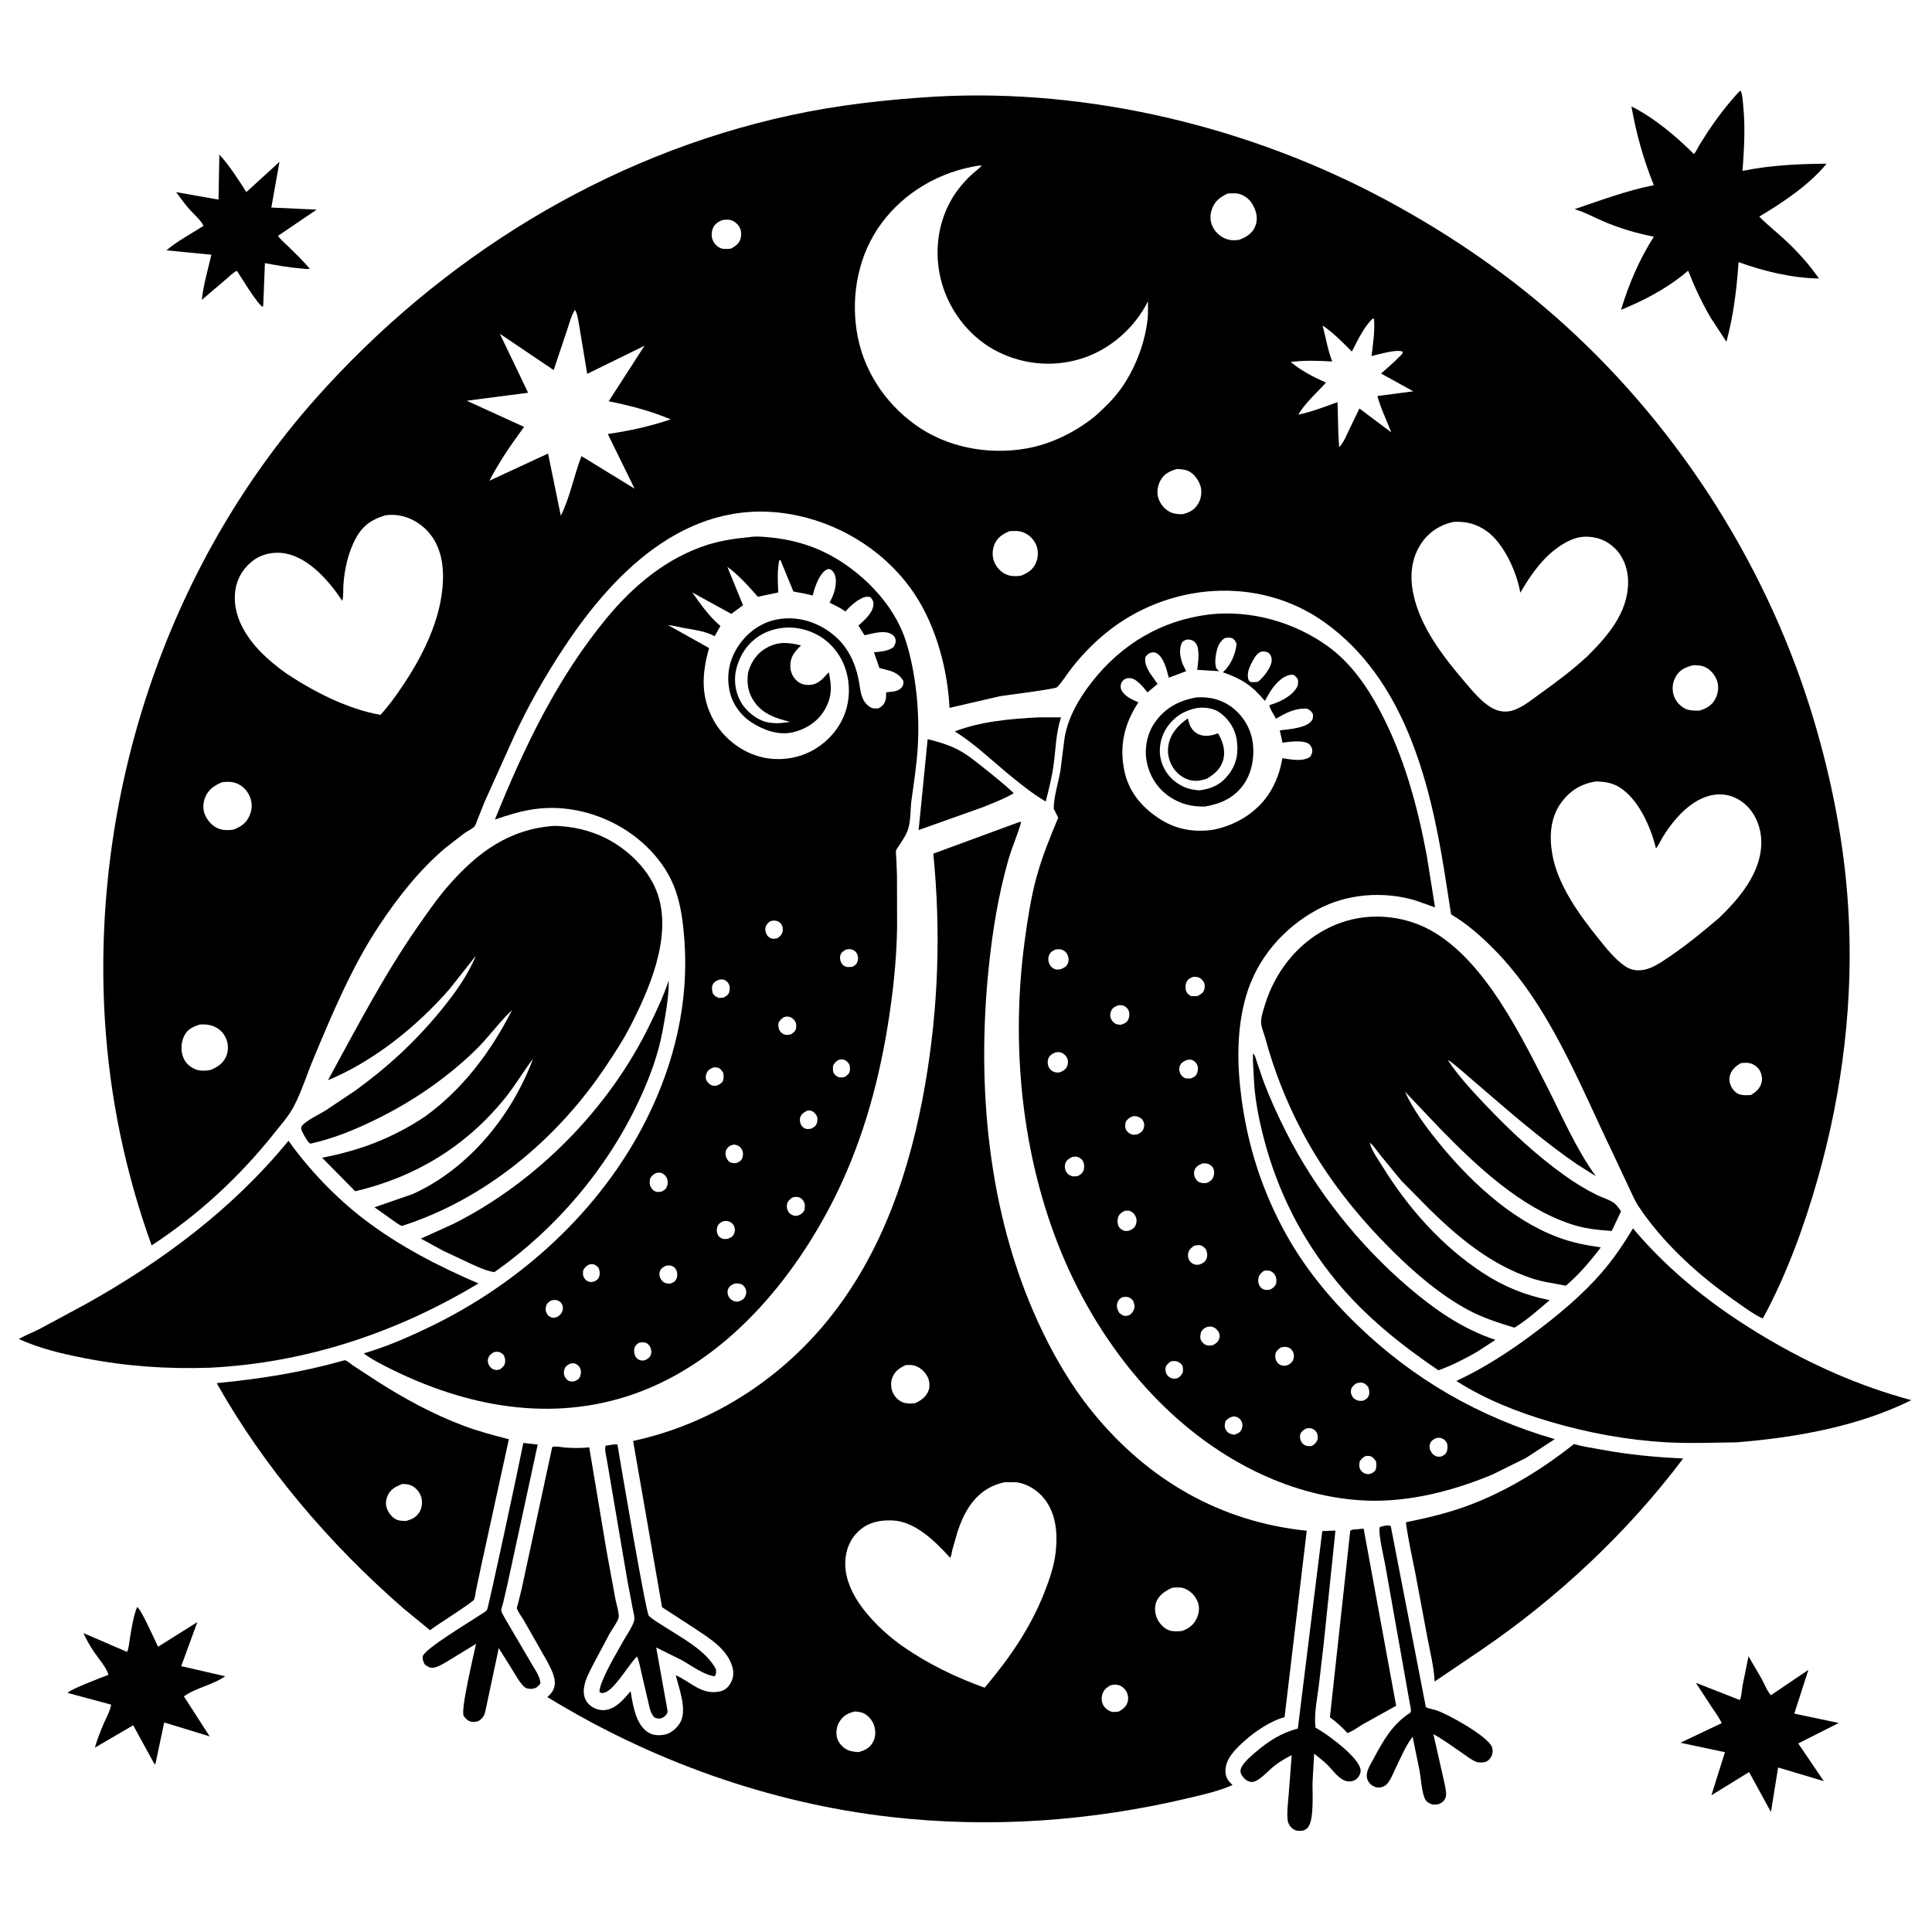
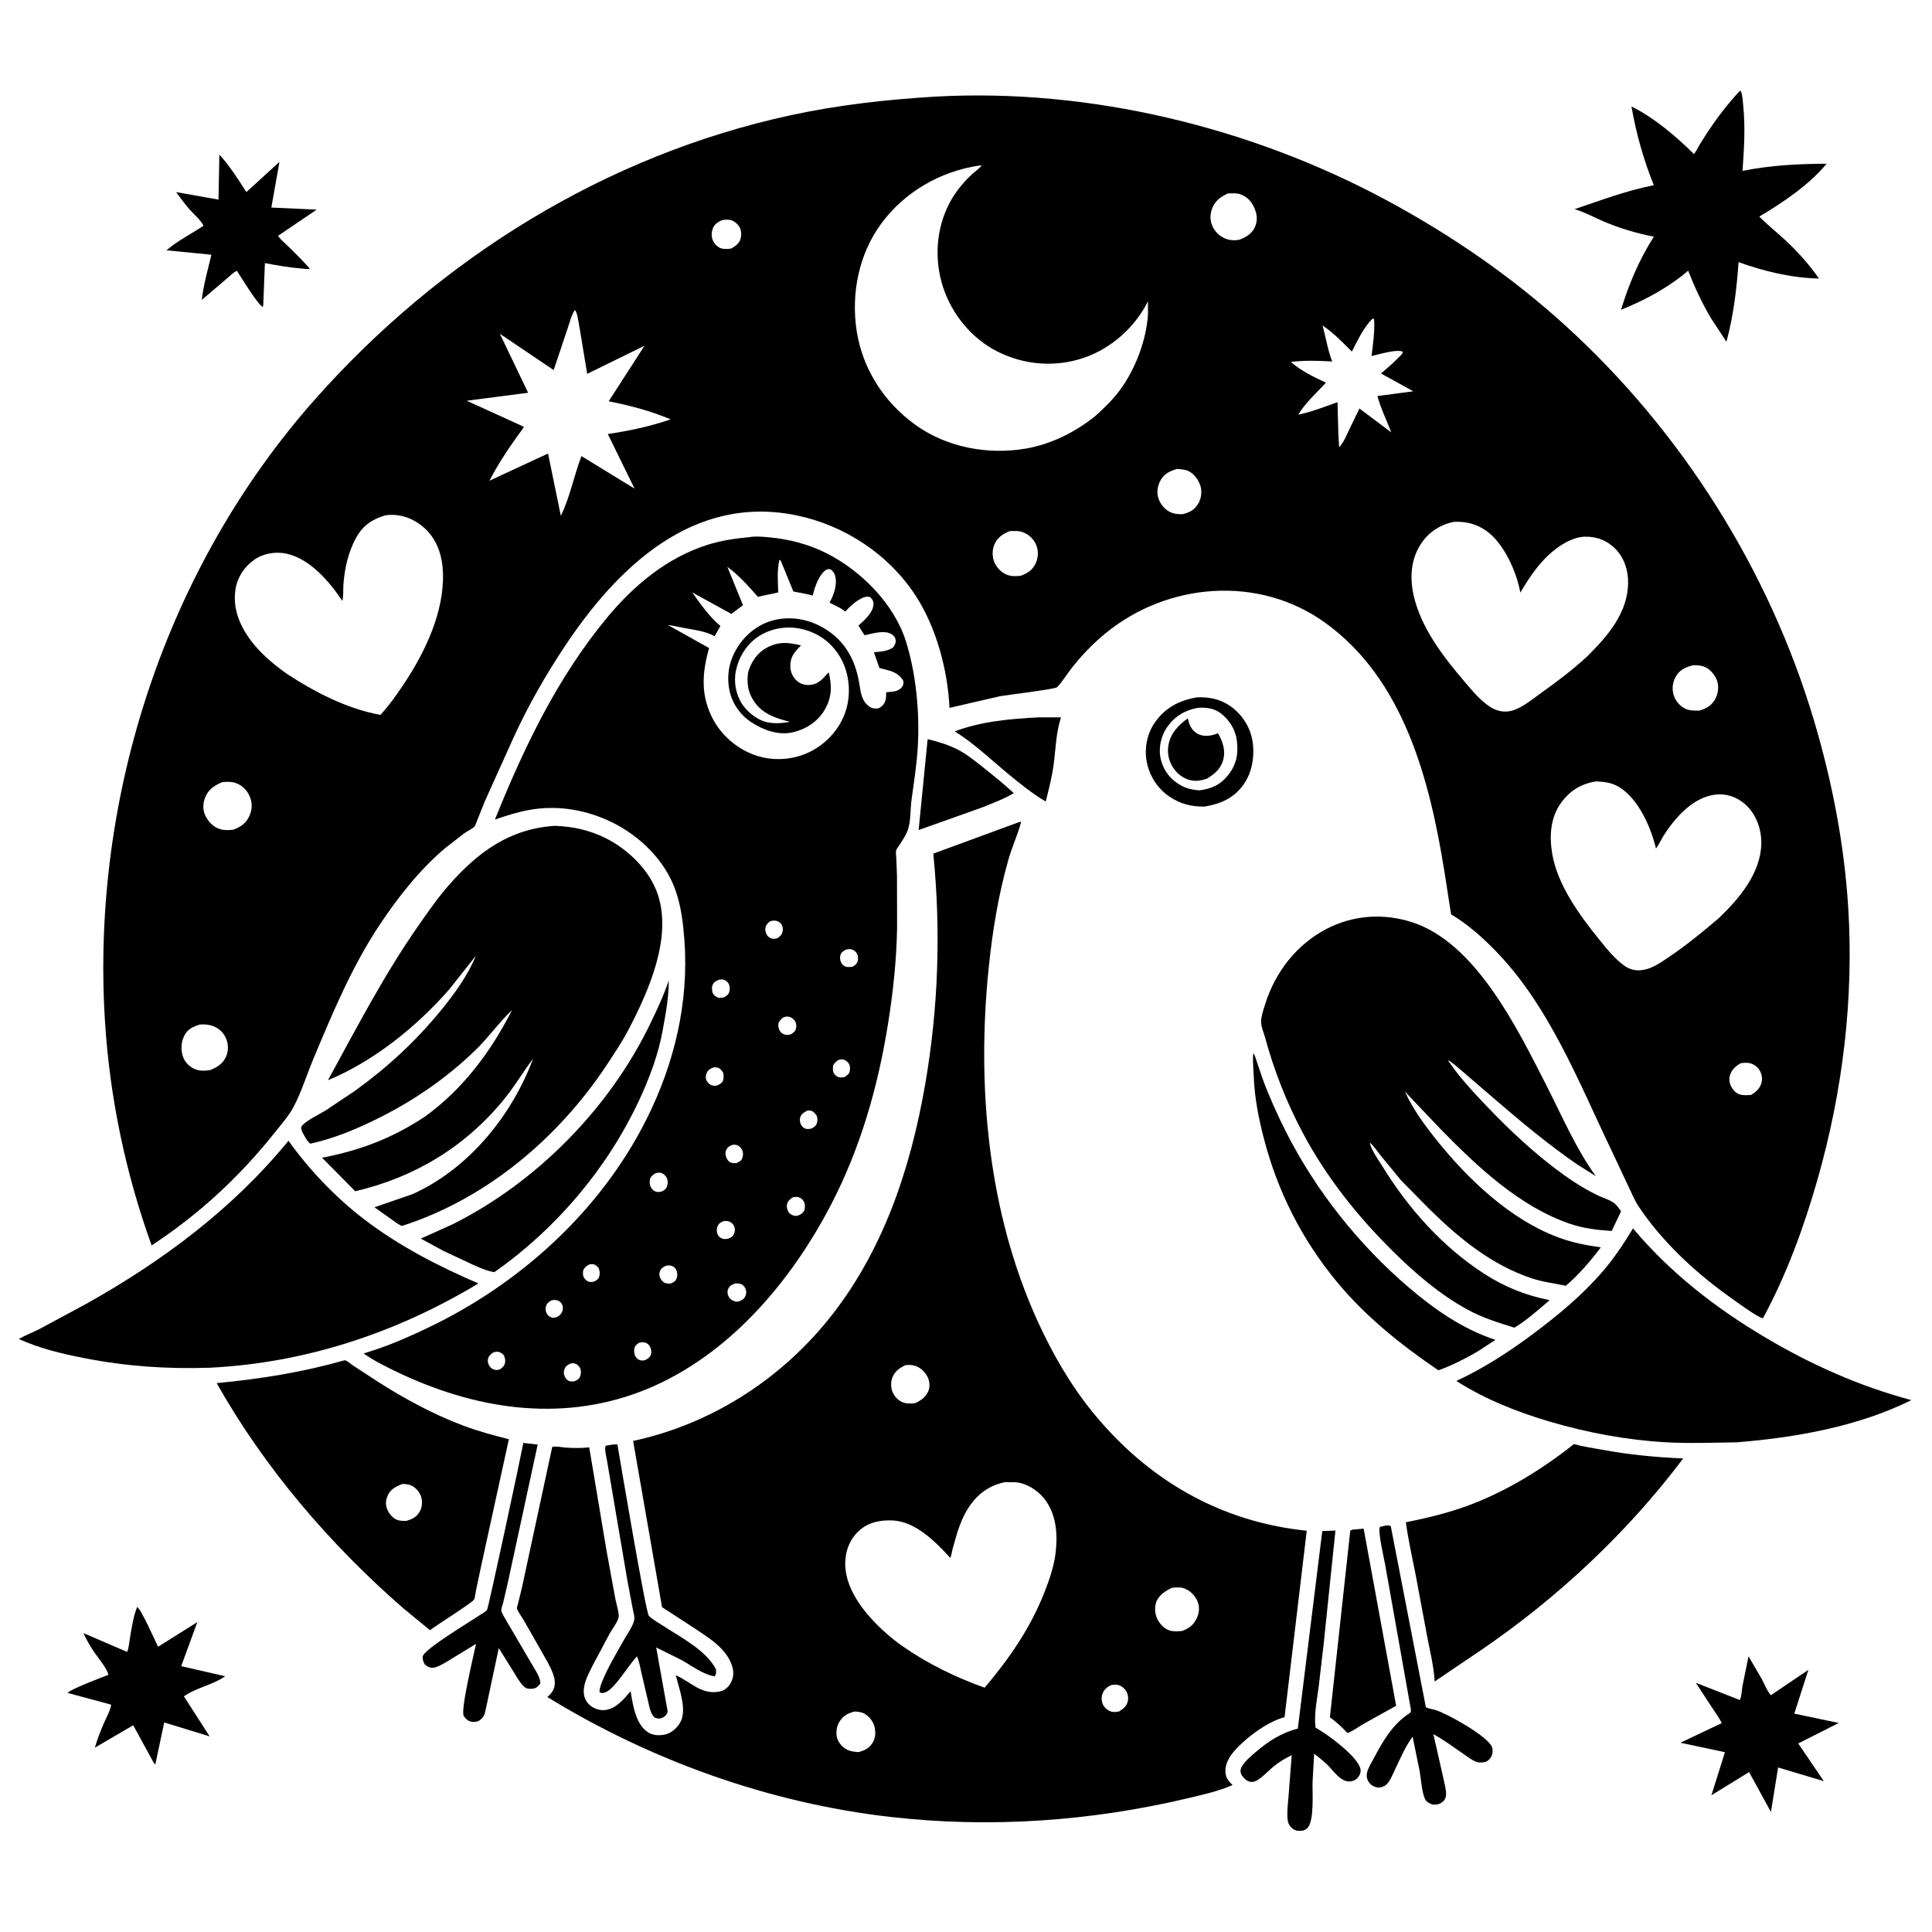
<svg xmlns="http://www.w3.org/2000/svg" version="1.1" style="display: block;" viewBox="0 0 2048 2048" width="1024" height="1024">
  <path transform="translate(0,0)" fill="rgb(255,255,255)" d="M 0 0 L 0 2048 L 2048 2048 L 2048 0 L 0 0 z" />
  <path transform="translate(0,0)" fill="rgb(0,0,0)" d="M 1783.38 292.037 C 1763.32 307.704 1741.81 318.794 1718.36 328.421 C 1726.6 301.057 1737.76 275.063 1753.14 250.899 C 1734.62 247.259 1716.91 242.024 1699.55 234.591 C 1689.84 230.432 1680.32 225.13 1670.21 222.048 L 1669.09 221.723 C 1697.19 212.299 1723.86 202.044 1753.12 196.33 C 1742.08 168.923 1734.56 141.933 1729.4 112.846 C 1753.1 124.574 1776.93 144.589 1795.56 163.276 C 1797.89 160.958 1799.46 157.11 1801.12 154.252 L 1809.76 140.542 C 1820.08 125.025 1831.41 110.109 1844.16 96.5 L 1845.48 96.689 C 1847.31 101.61 1847.43 107.592 1847.95 112.815 C 1850.23 135.55 1848.77 158.42 1847.13 181.149 C 1877.08 175.127 1905.81 173.74 1936.29 173.53 C 1917.59 196.204 1890.01 214.59 1864.92 229.59 C 1873.71 238.584 1883.76 246.399 1892.94 255.002 C 1906.08 267.303 1917.85 280.483 1928.2 295.243 C 1899.53 294.725 1869.81 287.602 1842.97 277.872 C 1840.81 307.219 1837.73 333.761 1830.1 362.277 L 1813.68 337.252 C 1804.26 321.35 1796.23 304.102 1789.49 286.919 L 1783.38 292.037 z" />
  <path transform="translate(0,0)" fill="rgb(0,0,0)" d="M 1060.22 737.971 L 1006.52 750.378 C 1004.54 710.029 992.66 665.401 970.566 631.36 C 942.24 587.715 895.36 556.881 844.5 546.333 C 734.669 523.555 654.11 601.52 598.358 685.636 C 577.936 716.449 559.274 749.059 543.986 782.729 L 513.825 849.667 L 505.732 869.923 C 505.133 871.324 503.991 875.028 503.045 876.057 C 500.704 878.602 495.193 881.158 492.212 883.269 L 471.747 899.146 C 444.449 922.393 421.916 951.038 402.14 980.804 C 373.059 1024.57 352.456 1074.04 332.241 1122.33 C 325.251 1139.03 319.614 1157.47 311.174 1173.37 C 305.91 1183.29 297.86 1192.21 290.884 1201 C 254.107 1247.36 210.299 1287.73 160.739 1320.19 C 133.01 1243.4 116.278 1163.21 111.225 1081.73 C 96.521 844.638 175.807 601.669 333.964 423.274 C 466.486 273.793 642.083 164.559 838.199 122.138 C 888.99 111.152 939.709 105.552 991.495 102.415 C 1155.34 93.339 1326.33 134.932 1470.43 212.609 C 1538.17 249.122 1601.86 292.882 1658.89 344.665 C 1782.36 456.767 1875.53 604.29 1923.04 764.238 C 1942.1 828.394 1954.92 894.494 1959.15 961.358 C 1965.3 1058.67 1953.36 1156.67 1926.66 1250.26 C 1912.37 1300.38 1893.71 1351.53 1868.8 1397.42 C 1863.82 1397.18 1836.66 1377.11 1830.87 1372.95 C 1795.67 1347.58 1760.84 1314.85 1736.84 1278.64 C 1732.84 1272.6 1730 1265.61 1726.87 1259.07 L 1709.44 1221.99 C 1673.84 1148.1 1642.15 1065.19 1583.5 1006.05 C 1569.55 991.977 1555.26 979.45 1538.22 969.261 L 1531.14 923.957 C 1515.6 827.123 1488.3 720.094 1404.38 659.873 C 1334.12 609.459 1237.49 617.393 1171.67 671.51 C 1158.23 682.556 1146.33 694.946 1135.65 708.659 C 1130.76 714.93 1126.02 722.963 1120.47 728.537 C 1118.53 730.48 1066.44 736.937 1060.22 737.971 z M 1037.93 175.5 C 996.866 181.647 958.978 203.301 934.182 236.997 C 910.285 269.471 902.035 311.388 908.118 350.813 C 914.33 391.081 937.165 426.373 970.018 450.119 C 1003.46 474.29 1046.96 482.4 1087.31 475.531 C 1114.18 470.958 1140.2 457.952 1161.25 440.832 C 1170.54 432.426 1179.52 423.834 1187.02 413.732 C 1203.39 391.664 1215.16 360.829 1216.9 333.252 L 1216.88 319.416 C 1203.2 346.886 1177.92 369.499 1148.74 379.364 C 1118.68 389.529 1086.01 387.013 1057.72 372.846 C 1030.16 359.047 1009.08 333.36 999.61 304.177 C 990.223 275.259 992.218 242.811 1006.28 215.706 C 1011.94 204.798 1019.32 195.466 1028.07 186.861 C 1032.14 182.856 1036.87 179.635 1040.81 175.5 L 1037.93 175.5 z M 1301.39 205.131 C 1293.09 209.175 1287.38 213.294 1284.4 222.54 C 1282.37 228.839 1282.79 235.288 1285.92 241.184 C 1289.21 247.382 1295.09 252.1 1301.85 253.907 C 1305.63 254.917 1309.76 254.829 1313.6 254.194 C 1320.59 251.574 1327.01 247.9 1330.23 240.758 C 1333.1 234.395 1332.73 227.701 1330.05 221.333 C 1326.99 214.055 1323.13 209.354 1315.72 206.266 C 1311.29 204.421 1306.08 204.89 1301.39 205.131 z M 765.058 233.5 C 760.917 235.352 757.344 237.69 755.64 242.111 C 753.982 246.412 753.905 251.51 756.049 255.644 C 757.893 259.198 761.249 262.471 765.213 263.485 C 768.178 264.244 771.996 263.864 775.031 263.5 C 779.509 260.931 783.563 258.325 785.009 253.06 C 786.226 248.625 785.93 243.705 783.312 239.791 C 781.14 236.545 776.971 233.387 773 233.006 C 770.378 232.755 767.61 232.871 765.058 233.5 z M 609.477 328.5 C 605.534 334.226 603.95 341.686 601.676 348.228 L 586.913 392.285 L 529.842 353.787 L 559.842 416.344 L 494.809 424.798 L 555.543 452.514 C 542.128 470.814 529.191 489.41 518.8 509.625 L 580.959 480.764 L 594.482 546.699 C 604.433 526.685 608.338 504.206 616.394 483.505 L 672.679 517.986 L 644.294 460.084 C 666.151 456.91 690.093 451.805 710.875 444.537 C 689.728 435.521 667.726 429.895 645.262 425.354 L 683.174 366.528 L 622.464 396.308 L 613.893 344.734 C 612.986 340.244 612.189 332.196 609.477 328.5 z M 1455.34 337.5 C 1445.95 346.049 1438.87 361.375 1433.03 372.68 C 1423.14 362.852 1413.66 352.821 1401.98 345.081 C 1405.4 357.647 1407.47 371.072 1412.21 383.199 C 1397.41 382.304 1383.08 381.843 1368.31 383.684 C 1379.11 393.046 1392.62 399.727 1405.57 405.608 C 1396.13 416.061 1383.23 427.388 1376.28 439.527 C 1390.63 436.587 1404.05 431.212 1417.82 426.334 L 1418.7 459.754 L 1419.55 474.157 C 1424.33 469.001 1427.04 462.186 1430 455.899 L 1441.06 433.015 L 1474.78 458.321 C 1470 445.689 1463.59 432.834 1460.14 419.81 L 1498.13 414.806 L 1463.97 395.924 C 1470.5 390.281 1477.01 384.681 1483.04 378.498 C 1484.74 376.751 1486.72 375.435 1487.14 373 C 1482.42 370.019 1466.86 374.305 1460.94 375.638 L 1453.88 377.416 C 1455.43 364.546 1457.5 351.324 1456.58 338.361 L 1455.34 337.5 z M 1247.56 497.142 C 1240.24 499.37 1234.37 501.922 1230.35 508.928 C 1227.27 514.296 1225.96 521.521 1227.74 527.523 C 1229.67 534.007 1234.5 540.094 1240.7 542.955 C 1244.79 544.84 1249.18 545.124 1253.61 545.068 C 1261.42 543.108 1266.42 540.48 1270.5 533.312 C 1273.5 528.037 1274.32 520.583 1272.43 514.777 C 1270.44 508.67 1265.54 501.853 1259.5 499.204 C 1255.76 497.562 1251.59 497.361 1247.56 497.142 z M 408.679 546.222 C 394.634 550.34 384.844 556.778 377.56 569.917 C 369.092 585.193 365.139 603.203 363.971 620.5 C 363.651 625.241 364.279 632.654 362.814 636.911 C 349.535 616.814 328.351 591.996 303.406 586.845 C 291.902 584.469 278.911 586.642 269.305 593.5 C 258.983 600.869 251.804 611.67 249.711 624.245 C 246.33 644.555 254.028 663.077 265.975 679.054 C 276.117 692.618 289.82 704.036 303.468 713.856 C 332.931 733.357 368.236 751.565 403.279 757.791 C 412.762 747.545 420.581 736.316 428.304 724.731 C 450.755 691.055 470.961 648.596 469.552 607.198 C 468.944 589.365 463.548 572.212 450.068 559.851 C 440.008 550.627 426.697 545.147 413 545.818 L 408.679 546.222 z M 1541.19 553.161 C 1526.67 556.164 1514.48 563.999 1506.27 576.5 C 1495.49 592.934 1494.33 612.01 1498.45 630.795 C 1506.01 665.289 1530.05 696.312 1552.48 722.586 C 1560.51 731.987 1569.13 742.608 1579.61 749.329 C 1586.21 753.557 1593.83 755.422 1601.58 753.641 C 1612.4 751.155 1623.43 741.927 1632.31 735.558 C 1649.66 723.124 1666.86 710.336 1682.53 695.801 C 1704.12 674.321 1725.63 649.761 1725.87 617.5 C 1725.97 604.29 1721.53 590.814 1712.03 581.419 C 1703.13 572.624 1692.44 568.696 1680.04 568.922 C 1664.63 569.202 1647.59 581.742 1637.33 592.5 C 1626.99 603.334 1619.14 615.471 1611.56 628.266 L 1611.4 627.297 C 1607.66 606.096 1594.02 575.88 1576.03 563.062 C 1565.18 555.333 1554.41 552.652 1541.19 553.161 z M 1070.12 563.061 C 1062.9 566.172 1057.39 569.559 1054.13 577.157 C 1051.53 583.213 1051.61 591.012 1054.48 596.957 C 1057.21 602.621 1062.53 607.799 1068.58 609.683 C 1073.17 611.113 1077.51 610.87 1082.21 610.281 C 1089.43 607.482 1094.66 604.246 1097.97 596.951 C 1100.69 590.959 1100.99 583.571 1098.32 577.497 C 1095.61 571.34 1090.66 566.532 1084.34 564.202 C 1079.59 562.449 1075.06 562.804 1070.12 563.061 z M 1794.65 705.219 C 1787.17 707.147 1780.85 709.697 1776.7 716.704 C 1773.12 722.755 1772.14 729.542 1774.01 736.352 C 1775.71 742.591 1780.51 748.306 1786.32 751.179 C 1790.97 753.472 1796.34 753.261 1801.39 753.316 C 1808.91 751.066 1814.81 747.762 1818.53 740.427 C 1821.33 734.924 1822.21 727.862 1820.27 721.903 C 1818.43 716.25 1813.55 710.098 1808.19 707.46 C 1804.2 705.497 1799.05 704.949 1794.65 705.219 z M 1692.09 828.31 C 1676.3 830.667 1664.44 837.949 1655.01 850.749 C 1643.31 866.635 1642.22 886.651 1645.49 905.465 C 1651.2 938.343 1674.5 970.274 1695.01 995.645 C 1702.97 1005.5 1711.72 1016.55 1722.12 1023.87 C 1727.94 1027.97 1734.55 1029.37 1741.5 1028.19 L 1742.9 1027.96 C 1752.24 1026.23 1761.38 1019.69 1769.11 1014.5 C 1787.7 1002.01 1805.05 987.715 1822.09 973.22 C 1843.44 952.74 1866.22 926.019 1867.04 894.735 C 1867.41 880.307 1862.52 865.235 1852.25 854.758 C 1844.29 846.646 1833.55 841.767 1822.15 842.077 C 1804.08 842.57 1788.53 854.474 1777.1 867.5 C 1772.01 873.3 1767.26 879.718 1763.21 886.297 C 1760.57 890.595 1758.44 895.453 1755.43 899.478 C 1750.01 876.956 1736.98 846.961 1716.38 834.343 C 1708.82 829.715 1700.74 828.653 1692.09 828.31 z M 235.419 829.159 C 227.214 832.71 220.636 836.903 217.297 845.736 C 214.951 851.941 214.823 858.964 217.865 864.977 C 221.154 871.479 226.507 877.024 233.688 879.023 C 238.014 880.227 242.905 880.103 247.33 879.472 C 255.348 876.429 261.131 872.638 264.578 864.436 C 267.464 857.567 267.629 851.094 264.681 844.192 C 261.896 837.671 257.179 832.909 250.578 830.293 C 245.841 828.415 240.411 828.591 235.419 829.159 z M 211.568 1086.06 C 204.505 1088.42 198.92 1090.84 195.39 1097.81 C 191.912 1104.68 191.464 1113.15 194.053 1120.39 C 196.216 1126.44 201.136 1131.06 207.05 1133.47 C 211.851 1135.42 217.788 1135.21 222.809 1134.32 C 230.079 1131.43 236.055 1127.73 239.479 1120.41 C 242.21 1114.58 242.271 1107.53 239.924 1101.56 C 237.423 1095.2 232.664 1090.34 226.271 1087.86 C 221.259 1085.92 216.882 1085.73 211.568 1086.06 z M 1845.07 1127.11 C 1839.44 1130.54 1835.25 1134.06 1833.64 1140.71 C 1832.52 1145.33 1833.73 1149.84 1836.34 1153.74 C 1838.75 1157.36 1841.8 1159.93 1846.17 1160.61 C 1849.52 1161.14 1852.81 1160.98 1856.18 1160.71 C 1861.73 1157.2 1865.71 1153.93 1867.37 1147.33 C 1868.43 1143.13 1867.43 1138.1 1865.19 1134.44 C 1862.93 1130.74 1858.77 1127.77 1854.5 1126.95 C 1851.32 1126.34 1848.22 1126.57 1845.07 1127.11 z" />
  <path transform="translate(0,0)" fill="rgb(0,0,0)" d="M 279.097 322.5 L 278.65 325.344 C 273.926 324.108 254.545 292.301 251.224 287.113 C 247.611 288.354 243.258 292.92 240.259 295.456 L 213.901 317.894 C 215.73 301.594 220.348 285.942 224.075 270.028 L 176.428 265.353 C 188.069 255.385 202.829 247.797 215.686 239.415 C 213.5 233.834 204.776 226.468 200.649 221.686 C 195.672 215.921 191.182 209.797 186.701 203.644 L 231.622 211.599 L 232.535 163.915 C 243.29 175.455 252.657 190.398 261.166 203.607 L 296.243 171.566 L 287.645 220.01 L 335.658 222.222 L 294.689 250.024 C 297.706 254.292 302.296 258 306.065 261.694 C 313.731 269.208 321.378 276.656 328.368 284.819 C 326.184 285.657 321.424 284.739 318.902 284.555 C 306.059 283.617 293.479 281.184 280.816 278.938 L 279.097 322.5 z" />
  <path transform="translate(0,0)" fill="rgb(0,0,0)" d="M 405.598 1446.76 C 398.518 1443.14 391.993 1439.35 385.514 1434.73 L 396.53 1431.2 C 416.384 1424.7 435.836 1416.01 454.672 1406.98 C 551.785 1360.44 636.832 1283.25 685.375 1186.33 C 714.958 1127.26 730.45 1062.33 725.465 996.089 C 724.141 978.507 722.109 961.586 716.412 944.773 C 705.493 912.554 678.469 886.128 648.264 871.45 C 622.557 858.957 593.783 853.676 565.377 857.863 C 551.304 859.937 538.043 864.164 524.633 868.742 C 555.265 792.734 590.852 718.201 643.55 654.67 C 671.836 620.569 706.79 591.377 749.556 577.665 C 764.047 573.018 779.236 570.801 794.345 569.401 C 800.389 568.214 808.473 568.955 814.637 569.51 C 835.85 571.417 856.932 576.749 876 586.378 C 912.521 604.82 947.453 639.659 960.118 679.216 C 971.032 713.303 974.981 755.379 972.915 791.202 C 971.82 810.193 968.868 828.965 966.262 847.78 C 964.918 857.485 965.556 868.53 962.945 877.866 C 961.16 884.253 957.108 889.979 953.619 895.548 C 952.648 897.099 950.448 899.707 950.006 901.279 C 949.343 903.637 950.007 907.786 950.145 910.283 L 950.837 928.379 L 950.949 983.634 C 950.347 1018.3 946.615 1052.81 941.07 1087 C 930.352 1153.09 912.061 1216.9 881.154 1276.56 C 835.237 1365.21 761.492 1449.7 663.629 1480.5 C 575.634 1508.19 485.623 1488.47 405.598 1446.76 z M 826.26 593.5 L 826.001 594.532 C 823.674 604.729 824.568 617.533 824.986 628.003 L 803.326 632.625 C 793.831 621.766 782.767 609.305 771.029 600.894 L 787.636 641.574 L 775.243 650.742 L 733.833 628.009 C 742.642 640.549 751.873 653.628 763.668 663.558 L 757.561 674.427 L 756.823 674.012 C 747.554 669.056 735.495 667.544 725.219 665.728 C 719.545 664.725 713.77 663.132 708.055 662.564 L 751.675 686.965 C 743.949 714.047 742.533 738.463 756.589 763.786 C 766.67 781.948 784.743 796.221 804.741 801.895 C 823.715 807.279 845.182 804.761 862.306 794.961 C 879.695 785.01 892.997 768.636 897.815 749 C 902.192 731.162 899.513 710.787 889.736 695.144 C 880.338 680.105 866.311 670.296 848.916 666.563 C 833.816 663.323 817.462 666.006 804.431 674.41 C 791.379 682.826 783.033 696.537 779.99 711.594 C 777.601 723.412 780.307 737.361 787.308 747.243 C 793.724 756.3 804.52 764.468 815.615 766.039 C 823.357 767.135 829.795 766.555 837.481 765.169 C 821.537 761.248 806.924 756.32 798.041 741.5 C 792.526 732.299 791.725 723.61 792.926 713.212 L 793.303 711.89 C 796.406 701.422 802.843 691.987 812.637 686.698 C 825.462 679.771 835.497 680.915 849.152 684.159 C 842.435 690.846 837.751 695.908 837.77 705.969 C 837.781 711.695 839.92 717.026 844.018 721.048 C 847.855 724.813 852.563 726.289 857.889 726.087 C 865.539 725.798 870.387 721.548 875.25 716.167 L 878.488 712.626 C 882.053 727.811 881.9 739.813 873.541 753.496 C 866.276 765.389 853.771 773.248 840.33 776.296 C 825.141 779.74 808.985 773.894 796.411 765.584 C 784.552 757.747 775.963 745.536 773.215 731.555 C 769.823 714.303 773.412 698.394 783.273 683.895 C 792.723 670 807.25 659.693 823.861 656.6 C 843.644 652.916 863.269 658.23 879.486 669.86 C 898.287 683.344 907.51 702.983 910.998 725.357 C 912.419 734.472 913.588 743.608 921.891 749.244 C 924.93 751.308 928.004 751.204 931.5 750.801 C 935.13 748.746 937.404 746.475 938.635 742.374 C 939.44 739.692 939.339 736.787 939.325 734.014 C 940.959 733.642 942.039 733.538 943.667 733.436 C 948.013 733.161 952.762 732.27 955.771 728.775 C 957.65 726.593 957.71 724.892 957.672 722.128 C 954.847 716.4 949.483 713.024 943.5 711.059 L 932.201 708.06 L 926.425 691.427 C 933.483 690.755 941.18 690.41 947.051 686.05 C 948.784 683.467 950.014 680.724 949.224 677.5 C 948.534 674.689 946.964 673.297 944.5 671.957 C 937.691 668.257 927.929 670.86 920.742 672.393 C 919.996 672.552 917.098 673.472 916.619 673.311 C 915.936 673.08 910.876 664.393 910.045 663.101 C 916.23 657.592 926.039 649.059 925.907 640 C 925.859 636.717 924.541 635.34 922.5 632.952 C 917.882 631.796 914.519 633.411 910.489 635.795 C 904.812 639.152 900.552 643.419 896.09 648.225 L 895.113 647.494 C 890.151 643.85 884.726 641.688 879.338 638.82 L 879.827 637.938 C 884.203 629.846 887.734 619.361 885.252 610.131 C 884.601 607.711 883.092 606.039 881.5 604.2 C 879.104 603.274 878.536 602.649 876.083 603.901 C 870.31 606.848 865.83 617.178 863.841 623 C 863.595 623.719 861.525 631.031 861.497 631.048 C 860.969 631.365 860.265 630.996 859.658 630.897 L 856.37 629.986 L 841 626.985 L 827.487 594.009 L 826.26 593.5 z M 816.443 976.5 C 813.752 978.609 811.844 980.45 811.309 984 C 810.903 986.7 812.137 990.541 814.022 992.464 C 815.673 994.148 817.637 995.093 820 995.17 C 821.349 995.213 823.259 994.672 824.5 994.298 C 827.387 991.977 828.903 990.873 829.66 987 C 830.108 984.714 829.609 981.31 828.131 979.5 C 826.479 977.477 824.119 976.085 821.5 975.869 C 819.976 975.743 817.943 976.154 816.443 976.5 z M 896.962 1006.5 C 894.283 1008.1 891.789 1009.18 890.874 1012.5 C 890.007 1015.65 890.667 1019.18 892.604 1021.81 C 894.195 1023.98 896.322 1025.03 898.941 1025.1 L 903.5 1024.88 C 906.369 1023.25 907.956 1022.35 909.071 1019 C 909.999 1016.21 909.618 1013.04 908.202 1010.5 C 907.05 1008.43 904.379 1006.58 902 1006.22 C 900.409 1005.97 898.548 1006.25 896.962 1006.5 z M 762.222 1038.5 C 759.248 1039.78 756.916 1040.72 755.5 1043.89 C 754.21 1046.78 754.818 1049.91 755.5 1052.84 C 757.551 1055.78 758.688 1056.5 762 1057.88 L 766.759 1057.5 C 769.438 1056.18 771.8 1054.98 772.891 1052 C 773.9 1049.24 773.862 1045.32 772.35 1042.73 C 771.04 1040.49 769.057 1038.94 766.5 1038.34 C 765.321 1038.06 763.36 1038.39 762.222 1038.5 z M 830.341 1078.5 C 827.766 1080.65 825.053 1082.83 825.018 1086.5 C 824.993 1089.08 825.884 1092.3 827.785 1094.21 C 829.68 1096.11 831.813 1097.01 834.5 1097.07 C 835.732 1097.09 837.336 1096.61 838.5 1096.34 C 840.984 1094.79 843.334 1093.12 843.873 1090 C 844.492 1086.41 843.903 1083.58 841.5 1080.83 C 839.627 1078.69 836.365 1077.28 833.5 1077.66 C 831.959 1077.87 831.682 1078.03 830.341 1078.5 z M 888.953 1123.5 C 886.15 1125.32 884.763 1126.57 883.11 1129.5 C 882.807 1132.86 882.453 1136.29 884.87 1139.02 C 886.916 1141.33 889.409 1142.35 892.5 1142.14 C 893.769 1142.05 894.346 1141.85 895.5 1141.55 C 897.85 1139.98 900.16 1138.49 900.772 1135.5 C 901.41 1132.38 901.125 1129.01 899.042 1126.5 C 897.431 1124.56 895.091 1123.06 892.5 1122.99 C 891.342 1122.96 890.083 1123.27 888.953 1123.5 z M 756.201 1131.5 C 752.679 1133.05 750.218 1134.37 748.829 1138.14 C 747.944 1140.55 747.798 1143.17 749.026 1145.5 C 750.395 1148.1 753.02 1150.33 756 1150.86 C 757.424 1151.11 758.152 1150.97 759.5 1150.85 C 762.568 1149.67 763.931 1148.97 766.089 1146.5 C 767.333 1142.98 767.23 1140.9 766.653 1137.24 C 765.182 1134.88 763.461 1132.3 760.5 1131.68 C 759.042 1131.37 757.667 1131.36 756.201 1131.5 z M 855.398 1177.5 C 852.174 1179.21 849.323 1180.86 848.221 1184.65 C 847.443 1187.33 848.056 1190.72 849.584 1192.97 C 850.866 1194.86 852.202 1196.06 854.5 1196.64 C 855.944 1197 858.075 1196.71 859.558 1196.5 C 862.419 1195.21 864.597 1194.1 865.774 1191 C 866.813 1188.26 866.891 1184.51 865.244 1181.98 C 863.61 1179.46 861.16 1177.25 858.014 1177.12 C 856.894 1177.07 856.406 1177.25 855.398 1177.5 z M 776.969 1213.5 C 773.994 1214.33 771.96 1215.42 770.268 1218.14 C 768.782 1220.53 768.763 1223.57 769.635 1226.18 C 770.493 1228.74 772.101 1231.36 774.748 1232.36 C 776.609 1233.07 778.559 1233.02 780.5 1232.96 C 783.357 1231.7 785.784 1230.64 786.907 1227.5 C 787.933 1224.63 787.922 1221.19 786.413 1218.5 C 784.959 1215.91 782.512 1213.93 779.5 1213.51 C 778.199 1213.33 778.118 1213.39 776.969 1213.5 z M 695.362 1243.5 C 692.027 1245.28 690.961 1246.24 689.046 1249.5 C 688.439 1253.9 688.389 1256.86 691.285 1260.44 C 692.622 1262.1 694.469 1263.19 696.626 1263.5 C 698.104 1263.71 700.086 1263.31 701.5 1263.02 C 704.177 1261.64 706.021 1260.52 707.065 1257.5 C 708.197 1254.23 708.084 1250.79 706.326 1247.75 C 705.013 1245.48 702.169 1243.32 699.5 1243.07 C 698.146 1242.95 696.678 1243.28 695.362 1243.5 z M 839.725 1269.5 C 836.628 1272.02 834.339 1273.81 834.08 1278.18 C 833.906 1281.12 835.043 1283.33 836.5 1285.78 C 838.964 1287.67 840.74 1288.91 843.984 1288.86 C 845.001 1288.84 845.587 1288.6 846.5 1288.32 C 849.798 1286.82 850.792 1286.03 852.718 1282.96 C 853.345 1279.35 853.806 1276.24 851.649 1273.03 C 850.259 1270.97 848.49 1269.46 846 1268.9 C 844.04 1268.46 841.601 1269 839.725 1269.5 z M 766.888 1294.5 C 763.89 1295.84 762.096 1296.71 760.676 1299.84 C 759.462 1302.52 759.562 1306.23 760.932 1308.86 C 762.027 1310.96 763.745 1312.39 766 1313.1 C 767.617 1313.61 769.873 1313.43 771.5 1313.19 C 774.712 1311.86 776.372 1311.36 778.038 1308 C 779.182 1305.69 779.261 1302.91 778.451 1300.5 C 777.529 1297.76 775.243 1295.6 772.5 1294.75 C 770.603 1294.16 768.832 1294.19 766.888 1294.5 z M 624.384 1340.5 C 621.272 1342.24 619.979 1343.4 618.199 1346.5 C 617.797 1349.91 617.605 1352.64 619.814 1355.5 C 621.455 1357.62 623.75 1358.99 626.5 1358.99 L 629.871 1358.5 C 632.759 1356.74 634.569 1356.04 635.402 1352.36 C 636.131 1349.15 635.64 1346.94 634.5 1343.92 C 632.428 1341.87 630.663 1340.03 627.5 1340.02 C 626.371 1340.01 625.459 1340.26 624.384 1340.5 z M 706.883 1341.5 C 703.888 1342.54 701.18 1343.94 699.761 1347 C 698.691 1349.31 698.769 1351.83 699.653 1354.2 C 700.5 1356.46 702.65 1359.07 705 1359.96 C 706.655 1360.58 708.739 1360.69 710.5 1360.71 C 713.367 1359.52 715.344 1358.99 716.868 1356 C 718.174 1353.43 718.298 1349.66 717.207 1347 C 716.131 1344.37 714.696 1342.84 712 1341.86 C 710.486 1341.31 708.448 1341.39 706.883 1341.5 z M 779.605 1360.5 C 776.317 1361.47 773.662 1362.74 772.043 1366 C 770.73 1368.64 771.048 1372.02 772.5 1374.56 C 774.082 1377.32 776.899 1379.21 780.026 1379.72 C 781.135 1379.9 781.492 1379.82 782.5 1379.73 C 785.784 1378.66 787.978 1377.83 789.775 1374.59 C 791.079 1372.24 791.445 1369.72 790.667 1367.12 C 789.959 1364.76 788.283 1362.5 786.034 1361.41 C 784.201 1360.52 781.623 1360.46 779.605 1360.5 z M 584.41 1378.5 C 581.686 1380.17 579.873 1381.24 578.884 1384.5 C 578.009 1387.39 578.187 1389.85 579.696 1392.5 C 581.332 1395.38 583.012 1395.93 586 1396.99 C 587.51 1396.75 589.049 1396.61 590.5 1396.12 C 593.969 1393.87 596.102 1391.82 596.621 1387.51 C 596.957 1384.72 595.835 1381.84 593.681 1380.02 C 591.542 1378.21 588.653 1377.67 585.955 1378.17 L 584.41 1378.5 z M 677.106 1423.5 C 674.408 1425.46 672.704 1426.98 672.288 1430.57 C 671.995 1433.09 672.495 1436.41 674.021 1438.5 C 675.985 1441.2 678.639 1442.47 681.984 1442.17 C 683.145 1442.07 683.513 1441.86 684.5 1441.49 C 687.291 1439.89 689.157 1438.79 690.066 1435.5 C 690.946 1432.31 690.035 1428.37 687.891 1425.85 C 686.291 1423.96 684.234 1422.9 681.758 1422.9 C 680.154 1422.91 678.649 1423.08 677.106 1423.5 z M 523.234 1433.5 C 520.443 1435.35 518.131 1437.07 517.323 1440.5 C 516.625 1443.46 517.647 1446.56 519.5 1448.9 C 521.149 1450.98 523.34 1452.02 525.963 1452.23 C 527.473 1452.35 528.772 1451.95 530.188 1451.5 C 533.167 1449.06 535.165 1447.54 535.508 1443.37 C 535.74 1440.55 534.968 1438.67 533.767 1436.18 C 531.416 1434.17 529.839 1432.82 526.5 1432.92 C 525.311 1432.95 524.362 1433.23 523.234 1433.5 z M 604.553 1445.5 C 601.781 1446.83 599.717 1448.01 598.5 1450.99 C 597.374 1453.75 597.447 1456.5 598.666 1459.22 C 599.754 1461.65 601.815 1463.75 604.5 1464.27 C 605.697 1464.5 607.275 1464.47 608.5 1464.35 C 611.43 1463.14 613.771 1462.15 614.986 1459 C 616.097 1456.12 616.155 1452.2 614.49 1449.5 C 612.976 1447.05 610.463 1445.21 607.503 1445.11 C 606.278 1445.07 605.677 1445.26 604.553 1445.5 z" />
-   <path transform="translate(0,0)" fill="rgb(0,0,0)" d="M 1617.55 1545.5 L 1582.4 1562.92 C 1544.72 1578.61 1503.92 1589.8 1462.92 1590.79 C 1424.74 1591.72 1384.86 1582.9 1349.72 1568.32 C 1244.89 1524.82 1167.04 1430.06 1124.72 1326.84 C 1082.67 1224.27 1071.42 1106.96 1086.21 997.407 C 1089.21 975.148 1092.67 952.53 1098.48 930.811 C 1104.43 908.572 1112.96 887.981 1121.75 866.792 L 1116.96 857.155 C 1117.14 843.991 1121.77 830.287 1124.03 817.297 L 1128.52 782.01 C 1132.28 759.869 1144.27 739.577 1158.05 722.152 C 1189.35 682.58 1231.52 657.476 1281.7 651.383 L 1281.86 651.324 C 1325.67 646.39 1371.42 659.24 1407.14 684.767 C 1431.48 702.166 1449.09 727.467 1462.9 753.593 C 1488.35 801.725 1502.55 854.085 1512.5 907.349 L 1521.21 961.895 L 1500.71 954.574 C 1466.7 944.35 1427.62 947.281 1396.27 964.285 C 1360.47 983.696 1332.69 1015.92 1321.1 1055.09 C 1310.78 1089.97 1311.23 1127.71 1315.93 1163.5 C 1322.64 1214.57 1337.65 1261.51 1362.36 1306.66 C 1382.18 1342.86 1409.01 1375.78 1438.62 1404.39 C 1498.44 1462.2 1568.17 1502.38 1648.15 1525.54 L 1617.55 1545.5 z M 1298.17 676.5 C 1292.59 680.298 1290.48 685.882 1289.26 692.361 C 1288.24 697.779 1287.53 703.561 1289.5 708.823 L 1292.37 711.5 L 1269.03 710.047 L 1269.26 708.525 C 1270.23 701.719 1271.99 687.309 1267.55 681.78 C 1265.81 679.616 1263.76 678.424 1261 678.021 C 1257.86 677.562 1255.61 678.578 1253.27 680.5 C 1249.82 687 1250.67 694.551 1252.76 701.406 C 1253.52 703.927 1254.74 706.162 1255.92 708.5 L 1257.36 711.51 L 1238.93 718.382 C 1236.9 710.384 1233.77 696.822 1226.15 692.5 C 1223.7 691.112 1221.68 691.268 1219.12 692.178 C 1217.03 692.923 1215.7 694.577 1214.3 696.216 C 1212.66 702.338 1215.95 708.277 1218.97 713.5 L 1227.11 725.014 L 1216.39 733.962 C 1212.25 728.916 1205.4 719.979 1198.7 718.938 C 1196.22 718.552 1193.51 718.923 1191.49 720.5 C 1189.1 722.365 1187.93 724.762 1187.92 727.718 C 1187.9 731.549 1190.56 734.708 1193.35 737.065 C 1197.12 740.254 1202.25 742.623 1206.77 744.499 C 1192.04 766.896 1186.39 789.952 1191.74 816.55 C 1196.27 839.108 1210.21 855.666 1229.16 867.958 C 1246.51 879.206 1264.7 882.323 1285.02 879.772 C 1308.38 875.486 1330.85 862.482 1344.36 842.544 C 1352.25 830.911 1357.13 817.566 1359.33 803.737 C 1368.86 805.015 1380.69 807.887 1389.07 802.058 C 1390.66 799.13 1391.75 796.552 1390.63 793.184 C 1389.86 790.859 1388.23 788.737 1386 787.677 C 1379.47 784.575 1366.6 786.279 1359.5 787.271 L 1356.62 774.205 C 1365.47 773.097 1386.01 771.93 1391.01 763.074 C 1392 761.334 1391.83 758.934 1391.78 757 C 1389.69 753.341 1389.05 753.109 1385.5 751.196 C 1373.24 750.426 1362.88 755.734 1352.64 761.843 C 1350.99 758.734 1345.62 750.644 1345.6 747.514 C 1356.18 744.312 1369.56 738.349 1375.09 727.98 C 1376.28 725.74 1376.01 722.956 1375.9 720.5 C 1374.3 717.527 1373.5 716.717 1370.5 715.161 C 1363.91 715.152 1358.88 718.834 1354.29 723.293 C 1348.51 728.915 1344.67 736.051 1340.78 743.024 C 1327.43 726.766 1315.99 719.466 1296.3 712.645 L 1297.08 711.928 C 1304.88 704.564 1309.8 693.119 1310.82 682.5 C 1309.45 679.208 1309.13 678.658 1306.32 676.5 C 1303.23 675.885 1301.29 675.553 1298.17 676.5 z M 1337.91 690.5 C 1333.25 691.812 1330.9 695.255 1328.62 699.327 C 1325.22 705.402 1321.29 712.754 1323.26 719.875 C 1323.86 722.038 1324.29 721.876 1326 723.099 C 1328.59 723.087 1330.94 723.121 1333.5 722.621 C 1338.77 718.894 1346.78 708.359 1347.85 701.866 C 1348.48 698.063 1347.67 695.542 1345.46 692.5 C 1342.75 690.712 1341.03 690.588 1337.91 690.5 z M 1118.96 1006.5 C 1115.86 1007.86 1113.42 1009.2 1112.1 1012.5 C 1110.77 1015.81 1111.09 1019.14 1112.64 1022.29 C 1113.85 1024.76 1115.75 1026.48 1118.37 1027.39 C 1120.32 1028.06 1122.53 1027.74 1124.5 1027.32 C 1127.63 1026.16 1130.36 1024.75 1131.79 1021.5 C 1133.29 1018.07 1132.93 1014.97 1131.38 1011.66 C 1130.18 1009.11 1127.86 1007.39 1125.21 1006.59 C 1123.2 1005.98 1121.01 1006.22 1118.96 1006.5 z M 1264.86 1035.5 C 1262 1036.54 1259.51 1037.68 1257.99 1040.5 C 1256.55 1043.18 1256.28 1047.78 1257.38 1050.66 C 1258.41 1053.31 1260.17 1054.47 1262.5 1055.9 C 1264.85 1055.95 1267.16 1056.09 1269.5 1055.82 C 1272.69 1054.18 1275.24 1052.75 1276.5 1049.19 C 1277.4 1046.64 1277.29 1043.4 1275.99 1041 C 1274.59 1038.4 1271.93 1036.27 1269 1035.69 C 1267.65 1035.42 1266.22 1035.49 1264.86 1035.5 z M 1185.98 1065.5 C 1182.44 1066.68 1179.66 1067.92 1177.94 1071.44 C 1176.83 1073.7 1176.53 1076.52 1177.32 1078.93 C 1178.28 1081.88 1180.98 1084.9 1184 1085.82 C 1185.42 1086.26 1187.04 1086.2 1188.5 1086.22 C 1192.12 1084.85 1194.73 1083.98 1196.32 1080.05 C 1197.36 1077.48 1197.47 1073.55 1196.31 1071.02 C 1195.36 1068.96 1193.17 1066.8 1191 1066.06 C 1189.49 1065.55 1187.55 1065.41 1185.98 1065.5 z M 1119.14 1115.5 C 1115.56 1116.86 1112.31 1118.73 1111.09 1122.66 C 1110.04 1126.03 1110.7 1130.03 1112.75 1132.87 C 1114.62 1135.46 1117.83 1136.87 1120.99 1136.93 C 1122.11 1136.95 1122.96 1136.72 1124.02 1136.5 C 1127.45 1135.01 1129.74 1133.62 1131.27 1130.05 C 1132.41 1127.39 1132.35 1123.95 1131.09 1121.35 C 1129.85 1118.78 1127.12 1116.35 1124.35 1115.65 C 1122.41 1115.16 1121.13 1115.21 1119.14 1115.5 z M 1258.4 1123.5 C 1254.94 1124.96 1252.14 1126.27 1250.68 1129.96 C 1249.51 1132.92 1250.04 1136.11 1251.58 1138.85 C 1252.72 1140.86 1254.14 1141.7 1256 1142.92 C 1258.34 1143.21 1260.13 1143.45 1262.5 1143.11 C 1265.33 1141.99 1267.53 1141 1268.81 1138 C 1270.01 1135.2 1270.38 1131.3 1268.95 1128.5 C 1267.67 1126 1265.35 1123.89 1262.5 1123.39 C 1261.17 1123.15 1259.72 1123.37 1258.4 1123.5 z M 1200.18 1183.5 C 1196.8 1185.05 1195.36 1186.07 1193.32 1189.21 C 1192.71 1192.55 1192.15 1195.37 1194.18 1198.41 C 1195.7 1200.69 1198.24 1202.47 1201 1202.82 C 1202.49 1203.01 1204.09 1202.7 1205.55 1202.5 C 1208.88 1200.94 1211.11 1199.66 1212.35 1196.02 C 1213.22 1193.48 1213.21 1190.96 1211.98 1188.55 C 1210.59 1185.83 1208.43 1184.26 1205.47 1183.53 C 1203.6 1183.07 1202.04 1183.04 1200.18 1183.5 z M 1136.39 1226.5 C 1133.16 1228.19 1130.29 1229.84 1129.2 1233.64 C 1128.3 1236.75 1128.94 1240.43 1130.79 1243.01 C 1132.15 1244.92 1134.4 1246.35 1136.7 1246.84 C 1138.65 1247.26 1140.57 1246.92 1142.5 1246.65 C 1145.46 1245.08 1147.65 1243.76 1148.73 1240.3 C 1149.66 1237.28 1149.4 1232.95 1147.64 1230.28 C 1146.11 1227.96 1142.79 1226.09 1140 1226 L 1136.39 1226.5 z M 1274.1 1233.5 C 1270.6 1235.01 1267.43 1236.74 1266.2 1240.64 C 1265.14 1244.01 1265.94 1247.53 1267.93 1250.28 C 1269.91 1253 1272.11 1253.83 1275.31 1254.15 C 1276.78 1254.3 1278.06 1254.14 1279.5 1253.88 C 1282.76 1252.38 1284.9 1250.97 1286.26 1247.5 C 1287.34 1244.74 1287.44 1241.14 1286.06 1238.43 C 1284.75 1235.82 1282.3 1234.07 1279.47 1233.44 C 1277.59 1233.02 1275.96 1233.06 1274.1 1233.5 z M 1192.38 1283.5 C 1189.05 1285.13 1186.32 1286.83 1185.2 1290.62 C 1184.19 1293.99 1184.53 1298.72 1186.83 1301.5 C 1188.7 1303.75 1191.53 1305.09 1194.5 1304.89 C 1195.98 1304.79 1196.21 1304.66 1197.5 1304.28 C 1200.87 1302.77 1202.93 1301.43 1204.17 1297.77 C 1205.16 1294.82 1205.06 1292.04 1203.68 1289.23 C 1202.41 1286.62 1200.38 1284.62 1197.6 1283.69 C 1195.85 1283.11 1194.17 1283.33 1192.38 1283.5 z M 1266.05 1320.5 C 1262.96 1322.46 1260.51 1324.4 1259.61 1328.13 C 1258.98 1330.8 1259.3 1333.65 1260.76 1336.07 C 1262.64 1339.19 1265.88 1340.85 1269.5 1340.73 C 1270.85 1340.68 1271.33 1340.46 1272.5 1340.1 C 1275.41 1338.81 1277.56 1337.58 1278.86 1334.5 C 1280.34 1331 1279.64 1327.95 1278.49 1324.5 C 1276.37 1322.21 1274.9 1320.25 1271.5 1319.92 C 1269.82 1319.76 1267.71 1320.14 1266.05 1320.5 z M 1339.22 1347.5 C 1336.12 1350.03 1334.13 1352.18 1333.82 1356.34 C 1333.58 1359.55 1334.28 1362.35 1336.5 1364.75 C 1338.38 1366.79 1340.7 1367.44 1343.42 1367.41 C 1344.91 1367.39 1346.2 1366.99 1347.59 1366.5 C 1350.06 1364.72 1352.54 1362.75 1352.93 1359.5 C 1353.36 1355.92 1352.65 1352.55 1350.19 1349.82 C 1347.92 1347.31 1344.86 1346.48 1341.54 1346.84 C 1340.41 1346.96 1340.15 1347.12 1339.22 1347.5 z M 1188.82 1375.5 C 1186.16 1377.39 1184.61 1379.14 1184.11 1382.5 C 1183.57 1386.08 1184.8 1388.74 1186.5 1391.77 C 1188.72 1393.48 1190.51 1394.98 1193.5 1394.94 C 1194.7 1394.93 1196.4 1394.26 1197.5 1393.92 C 1200.75 1391.32 1201.72 1389.51 1202.76 1385.5 C 1202.41 1382.03 1201.96 1379.19 1199.19 1376.79 C 1196.93 1374.83 1193.94 1374.39 1191.04 1374.88 C 1189.79 1375.09 1189.83 1375.12 1188.82 1375.5 z M 1280.01 1406.5 C 1276.6 1407.78 1275.52 1408.63 1273.29 1411.5 C 1272.43 1414.88 1271.57 1418.3 1273.53 1421.5 C 1275.1 1424.06 1277.49 1425.85 1280.5 1426.27 C 1282.07 1426.49 1283.96 1426.16 1285.5 1425.95 C 1288.97 1424.23 1291.11 1422.82 1292.4 1419.03 C 1293.21 1416.61 1293.03 1414.22 1291.79 1412 C 1290.17 1409.1 1287.36 1406.75 1284 1406.28 C 1282.67 1406.09 1281.32 1406.32 1280.01 1406.5 z M 1357.51 1428.5 C 1355.08 1430.37 1352.48 1432.26 1351.98 1435.5 C 1351.49 1438.66 1352.09 1441.77 1354.05 1444.33 C 1355.56 1446.29 1357.56 1447.3 1359.98 1447.67 C 1362.07 1448 1363.55 1447.55 1365.5 1446.94 C 1368.5 1445.09 1370.51 1443.52 1371.34 1439.92 C 1372.02 1436.91 1371.56 1434.1 1369.75 1431.57 C 1368.27 1429.51 1366.55 1428.34 1364 1427.89 C 1362.04 1427.54 1359.39 1427.88 1357.51 1428.5 z M 1240.57 1443.5 C 1238.15 1445.37 1235.83 1447.22 1235.44 1450.5 C 1235.17 1452.83 1235.84 1455.82 1237.32 1457.7 C 1239.14 1460.01 1242 1461.52 1245 1461.43 C 1246.43 1461.39 1247.19 1461.14 1248.5 1460.8 C 1251.39 1458.95 1252.4 1457.54 1253.94 1454.5 C 1254.01 1451.27 1254.49 1448.57 1252.11 1445.94 C 1250.01 1443.61 1246.6 1442.52 1243.5 1442.77 C 1242.18 1442.88 1241.72 1443.1 1240.57 1443.5 z M 1437.59 1466.5 C 1434.73 1468.55 1432.55 1470.32 1432.06 1474 C 1431.62 1477.34 1433.04 1479.52 1434.82 1482.19 C 1437.9 1484.41 1440.45 1485.46 1444.34 1484.84 L 1445.85 1484.5 C 1448.38 1482.9 1450.11 1482.09 1451.07 1479 C 1452.09 1475.75 1451.36 1473.05 1450.2 1470 C 1448.11 1467.78 1446.71 1466.17 1443.5 1465.68 C 1441.58 1465.39 1439.39 1465.99 1437.59 1466.5 z M 1307.24 1501.5 C 1303.32 1502.44 1301.84 1503.58 1299.11 1506.5 C 1298.15 1509.86 1297.67 1512.98 1299.73 1516.11 C 1302.17 1519.81 1304.51 1520.07 1308.5 1520.91 C 1312.16 1519.49 1314.91 1518.57 1316.42 1514.51 C 1317.34 1512.02 1317.28 1508.89 1316.01 1506.53 C 1314.83 1504.37 1312.87 1502.64 1310.5 1501.89 C 1309.4 1501.54 1308.36 1501.55 1307.24 1501.5 z M 1384.17 1514.5 C 1381.69 1516.05 1379.22 1517.48 1378.36 1520.5 C 1377.4 1523.85 1378.55 1527.62 1380.82 1530.17 C 1382.83 1532.42 1386.04 1533.15 1388.94 1532.97 C 1389.98 1532.9 1390.22 1532.78 1391.09 1532.5 C 1394.34 1530.36 1395.4 1529.09 1396.85 1525.5 C 1396.89 1522.23 1396.98 1519.88 1394.78 1517.18 C 1393.07 1515.07 1390.21 1513.79 1387.5 1513.83 C 1386.33 1513.85 1385.28 1514.2 1384.17 1514.5 z M 1522.06 1524.5 C 1519.15 1526.02 1517.02 1527.22 1515.9 1530.5 C 1514.8 1533.72 1515.51 1536.7 1517.3 1539.46 C 1518.69 1541.63 1520.91 1543.49 1523.5 1544 C 1524.8 1544.25 1526.2 1544.08 1527.5 1543.99 C 1530.26 1542.85 1532.56 1541.74 1533.65 1538.74 C 1534.56 1536.22 1534.85 1531.66 1533.5 1529.21 C 1532.16 1526.78 1530.19 1525.15 1527.5 1524.4 C 1525.89 1523.94 1523.65 1524.19 1522.06 1524.5 z M 1447.51 1543.5 C 1444.41 1545.22 1443.25 1546.24 1441.33 1549.22 C 1440.73 1552.76 1440.39 1555.85 1442.72 1558.86 C 1444.19 1560.76 1446.36 1562.09 1448.73 1562.5 C 1449.85 1562.7 1450.84 1562.58 1451.95 1562.5 C 1454.95 1561.52 1455.99 1560.89 1458.06 1558.5 C 1459.29 1554.99 1459.2 1552.86 1458.66 1549.21 C 1457.12 1546.76 1455.17 1544.13 1452.1 1543.5 C 1450.5 1543.17 1449.09 1543.28 1447.51 1543.5 z" />
  <path transform="translate(0,0)" fill="rgb(0,0,0)" d="M 1277.2 854.96 C 1263.34 855.306 1251.27 852.322 1239.72 844.5 C 1226.64 835.643 1218.13 821.969 1215.39 806.416 C 1213 792.849 1216.16 777.372 1224.04 766.081 C 1235.11 750.221 1249.6 742.643 1268.41 739.257 C 1281.33 738.536 1293.36 740.995 1304.15 748.46 C 1316.07 756.707 1324.9 770.096 1327.5 784.341 C 1330.41 800.23 1327.57 818.91 1317.9 832.123 C 1307.57 846.228 1294.04 852.054 1277.2 854.96 z M 1269.6 750.374 C 1255.88 752.853 1245.23 759.319 1237.12 770.884 C 1231.03 779.577 1228.15 791.824 1229.97 802.375 C 1231.96 813.875 1238.52 823.926 1248.23 830.368 C 1255.82 835.41 1262.35 837.066 1271.26 837.804 C 1284.38 836.182 1293.93 831.824 1302.2 821.246 C 1310.92 810.096 1312.95 798.159 1311.02 784.387 C 1309.44 773.09 1303.01 762.956 1294 756.079 C 1286.98 750.718 1278.2 749.614 1269.6 750.374 z" />
  <path transform="translate(0,0)" fill="rgb(0,0,0)" d="M 1066.68 818.696 C 1049.17 804.032 1031.47 787.245 1012.08 775.306 C 1039.86 764.672 1071.43 761.913 1100.93 760.435 L 1124.75 760.414 C 1119.28 776.692 1119.14 794.397 1116.79 811.296 C 1114.96 824.406 1111.73 836.818 1108.52 849.628 C 1094.15 841.275 1079.53 829.297 1066.68 818.696 z" />
  <path transform="translate(0,0)" fill="rgb(0,0,0)" d="M 1279.24 825.493 C 1274.33 827.044 1269.68 828.149 1264.5 827.52 C 1256.69 826.572 1249.54 821.827 1244.86 815.624 C 1239.67 808.729 1237.09 799.669 1238.4 791.062 C 1240.41 777.739 1248.69 768.964 1259.1 761.511 L 1260.6 766.85 C 1262.25 771.854 1265.78 776.25 1270.66 778.41 C 1276.91 781.171 1284.06 780.005 1290.21 777.641 L 1291.11 777.28 C 1295.82 785.193 1299.11 794.752 1297.02 804 C 1294.64 814.556 1288.04 820.156 1279.24 825.493 z" />
  <path transform="translate(0,0)" fill="rgb(0,0,0)" d="M 1042.27 855.5 L 973.791 879.864 L 983.347 783.533 C 994.344 786.173 1005.81 789.636 1015.87 794.906 C 1025.69 800.05 1034.68 807.504 1043.34 814.401 C 1053.98 822.887 1064.71 831.475 1074.65 840.787 C 1064.48 846.85 1053.18 850.997 1042.27 855.5 z" />
  <path transform="translate(0,0)" fill="rgb(0,0,0)" d="M 580.274 1761.55 L 555.269 1717.61 C 553.285 1714.13 548.926 1708.57 547.912 1704.86 C 547.734 1704.2 548.864 1700.98 549.071 1700.15 L 553.195 1683.32 L 585.401 1533.81 C 588.865 1532.67 595.688 1534.26 599.469 1534.5 C 607.346 1535.01 615.404 1535.24 623.261 1534.36 L 624.596 1534.2 L 629.879 1565.72 L 642.975 1644 L 652.466 1695.66 C 653.3 1699.86 656.817 1711.19 655.699 1714.96 C 654.156 1720.16 649.197 1726.56 646.426 1731.33 L 628.97 1764.13 C 624.649 1772.74 618.723 1783.04 618.802 1792.92 C 618.847 1798.5 620.662 1803.34 624.848 1807.16 C 629.072 1811.02 635.254 1813.32 641 1812.77 C 652.957 1811.6 661.205 1801.15 668.521 1792.76 L 668.887 1795.41 C 671.251 1809.15 674.195 1827.7 686.677 1836.18 C 691.913 1839.74 698.818 1839.95 704.875 1838.68 C 711.395 1837.32 717.148 1832.18 720.616 1826.69 C 728.973 1813.46 719.904 1790.23 716.343 1775.85 C 732.384 1782.74 743.617 1797.34 763.5 1792.92 C 768.121 1791.89 771.726 1788.7 774.153 1784.74 C 777.281 1779.63 778.081 1773.56 776.535 1767.74 C 771.208 1747.72 751.384 1736.31 735.447 1725.53 L 701.808 1703.69 L 671.128 1527.45 C 752.142 1510.04 824.731 1464.19 877.012 1400.09 C 935.586 1328.28 965.158 1239.5 980.765 1149.23 C 994.766 1068.25 997.47 986.68 989.341 904.882 L 1080.14 871.5 L 1082.54 871.156 C 1078.89 884.577 1072.88 897.572 1069.01 911.078 C 1058.31 948.405 1052.09 986.955 1048.1 1025.54 C 1035.13 1151.1 1047.12 1284.84 1099.98 1400.6 C 1115.52 1434.64 1134.61 1467.9 1158.26 1496.97 C 1216.28 1568.27 1293.01 1613.21 1385.2 1622.63 L 1361.69 1820.28 C 1347.22 1824.03 1330.22 1835.54 1319.19 1845.47 C 1310.37 1853.42 1299.26 1863.89 1299.01 1876.64 C 1298.88 1883.1 1301.03 1886.82 1305.58 1891.21 L 1306.58 1892.16 C 1292.63 1898.53 1275.12 1902.41 1260.15 1905.97 C 1156.51 1930.65 1049.53 1938.16 943.5 1925.98 C 815.402 1911.27 689.898 1866.28 580.181 1798.92 C 583.606 1796.08 586.288 1792.94 587.5 1788.57 C 590.002 1779.54 584.308 1769.32 580.274 1761.55 z M 960.179 1447.02 C 953.298 1450.15 948.456 1453.52 945.713 1460.88 C 944.019 1465.42 944.369 1471.86 946.446 1476.26 C 948.562 1480.74 952.443 1484.89 957.176 1486.59 C 961.459 1488.12 965.71 1487.97 970.143 1487.39 C 976.503 1484.5 981.777 1480.73 984.343 1473.94 C 985.967 1469.63 985.321 1463.47 983.203 1459.46 C 980.157 1453.69 975.269 1449.18 968.871 1447.48 C 966.028 1446.72 963.087 1446.88 960.179 1447.02 z M 1065.26 1571.16 C 1048.31 1574.73 1036.06 1583.72 1026.58 1598.34 C 1021.64 1605.96 1017.95 1614.91 1015.07 1623.5 L 1009.55 1642.81 C 1009.01 1645.02 1008.57 1649.58 1007.17 1651.29 C 992.237 1634.79 970.707 1613.1 946.885 1611.78 C 934.025 1611.07 921.091 1613.34 911.151 1622.18 C 901.341 1630.9 896.549 1642.46 896.018 1655.41 C 895.057 1678.82 909.702 1700.96 925.087 1717.43 C 934.53 1727.54 945.171 1736.87 956.476 1744.85 C 983.633 1763.8 1012.69 1777.87 1043.76 1789.03 C 1069.92 1758.12 1092.2 1725.96 1107.12 1688 C 1112.56 1674.15 1117.48 1659.87 1119.11 1645 C 1121.28 1625.39 1119.57 1604.37 1106.73 1588.38 C 1099.56 1579.46 1088.04 1572.21 1076.5 1571.22 L 1065.26 1571.16 z M 1242.37 1683.14 C 1235.2 1686.53 1227.9 1691.05 1225.38 1699.13 C 1223.51 1705.13 1224.48 1712.05 1227.49 1717.49 C 1230.18 1722.36 1235.03 1727.11 1240.54 1728.6 C 1244.13 1729.56 1249.2 1729.26 1252.87 1728.95 C 1260.04 1726.37 1265.22 1722.69 1268.54 1715.6 C 1271.25 1709.79 1271.92 1703.34 1269.34 1697.35 C 1266.66 1691.15 1261.47 1685.92 1255.07 1683.68 C 1250.87 1682.21 1246.7 1682.75 1242.37 1683.14 z M 1177.3 1786.5 C 1172.85 1788.82 1169.65 1791.6 1168.33 1796.64 C 1167.41 1800.14 1167.75 1804.48 1169.57 1807.64 C 1171.5 1810.96 1175.21 1814.01 1179.08 1814.62 C 1181.39 1814.99 1184.01 1814.71 1186.27 1814.2 C 1190.7 1811.38 1194.03 1809.03 1195.43 1803.73 C 1196.37 1800.14 1195.76 1796.05 1193.89 1792.83 C 1191.95 1789.48 1188.37 1786.66 1184.5 1786 C 1182.06 1785.58 1179.65 1785.87 1177.3 1786.5 z M 906.181 1814.26 C 898.522 1816.03 893.539 1818.79 889.441 1825.79 C 886.745 1830.39 885.994 1836.67 887.253 1841.85 C 888.523 1847.07 892.981 1852.26 897.731 1854.64 C 901.552 1856.56 905.863 1857.02 910.069 1857.31 C 916.436 1855.57 921.355 1853.34 924.932 1847.5 C 928.286 1842.02 928.436 1835.8 926.798 1829.75 C 925.36 1824.44 921.083 1819.22 916.3 1816.55 C 913.158 1814.8 909.696 1814.54 906.181 1814.26 z" />
  <path transform="translate(0,0)" fill="rgb(0,0,0)" d="M 450.151 1183.86 C 490.573 1154.74 520.319 1114.96 542.761 1070.75 C 528.948 1083.78 517.932 1099.62 504.271 1112.92 C 472.433 1143.92 435.145 1169.1 395.155 1188.28 C 373.862 1198.5 352.278 1207.23 329.131 1212.31 C 326.258 1211.29 321.747 1202.5 320.29 1199.5 C 319.865 1198.62 319.64 1197.97 319.421 1197.05 C 318.891 1194.84 319.56 1193.66 321.263 1192.1 C 327.718 1186.2 337.507 1181.79 345.028 1177.21 L 376.434 1156.23 C 410.952 1131.19 440.343 1104.13 467.332 1071.15 C 481.688 1053.6 495.745 1034.31 504.401 1013.19 L 476.104 1048.93 C 441.673 1088.27 396.227 1124.98 347.651 1145.08 C 377.741 1090.05 407.065 1033.49 442.976 982 C 453.395 967.063 463.715 952.096 475.74 938.377 C 506.581 903.19 540.183 878.55 588.168 875.422 C 607.049 876.023 625.131 880.031 642.102 888.502 C 666.117 900.489 689.134 922.942 697.531 948.875 C 712.27 994.393 687.94 1049.61 667.172 1089.74 C 659.895 1103.79 651.167 1116.88 642.412 1130.03 C 591.046 1207.21 514.936 1271.04 426.084 1299.54 C 422.443 1298.22 418.944 1295.28 415.725 1293.09 L 396.951 1279.76 L 437.344 1265.82 C 496.991 1238.87 542.524 1182.67 565.128 1122.2 C 554.62 1135.98 545.964 1150.93 534.987 1164.49 C 493.905 1215.23 440.058 1247.88 376.555 1262.79 L 341.43 1227.23 C 381.635 1219.56 415.996 1206.46 450.151 1183.86 z" />
  <path transform="translate(0,0)" fill="rgb(0,0,0)" d="M 1452 1211.14 C 1453.85 1219.67 1460.87 1228.99 1465.45 1236.43 C 1492.63 1280.61 1528.92 1321.53 1572.71 1349.85 C 1595.08 1364.32 1616.73 1372.97 1642.71 1378.23 C 1630.89 1388.21 1618.61 1399.42 1605.35 1407.39 C 1588.28 1402.14 1571.62 1396.93 1555.84 1388.36 C 1526.5 1372.43 1499.85 1349.54 1476.21 1326.09 C 1438.57 1288.74 1405.73 1247.55 1380.82 1200.53 C 1363.67 1168.16 1350.69 1135.27 1341.09 1099.92 C 1339.77 1095.08 1336.99 1088.91 1336.83 1083.91 C 1336.64 1078.02 1339.3 1070.33 1341.05 1064.68 C 1351.6 1030.75 1374.29 1001.25 1406.08 984.722 C 1434.33 970.031 1466.24 967.831 1496.5 977.467 C 1564.27 999.048 1608.56 1090.41 1639.16 1150.36 C 1655.45 1182.26 1670.55 1217.8 1691.66 1246.8 L 1671.36 1233.98 C 1641.49 1213.37 1613.13 1189.81 1585.64 1166.14 L 1549.73 1135.26 C 1545.07 1131.45 1539.9 1126.43 1534.64 1123.57 C 1545.87 1140.58 1561.01 1156.89 1575.05 1171.65 C 1600.78 1198.68 1628.15 1224.28 1658.55 1246.05 C 1669.44 1253.85 1680.95 1260.95 1693 1266.84 C 1698.46 1269.51 1705.54 1271.51 1710.5 1274.91 C 1713.71 1277.11 1716.15 1280.89 1718.38 1284.01 L 1708.5 1304.89 C 1693.51 1303.87 1679.22 1302.32 1664.89 1297.5 C 1611.37 1279.52 1566.12 1236.81 1527.32 1197.17 L 1489.25 1157.12 C 1497.63 1175.49 1510.02 1192.47 1522.6 1208.2 C 1555.97 1249.9 1600.68 1292.58 1651.4 1311.52 C 1666.8 1317.27 1680.76 1319.95 1696.91 1322.26 C 1686.56 1336.09 1673.1 1351.9 1659.81 1362.94 C 1647.81 1360.39 1635.6 1359.03 1623.9 1355.15 C 1580.93 1340.89 1546.69 1312.64 1514.9 1281.38 L 1485.36 1251.41 L 1463.43 1224.75 C 1459.92 1220.36 1456.29 1214.7 1452 1211.14 L 1451.17 1210.1 L 1452 1211.14 z" />
  <path transform="translate(0,0)" fill="rgb(0,0,0)" d="M 469.895 1325.91 L 446.102 1312.98 L 480.094 1297.63 C 568.976 1253.08 645.889 1174.95 689.187 1085.44 C 696.473 1070.38 703.564 1055.32 708.856 1039.42 C 709.156 1056.72 705.552 1074.89 702.533 1091.9 C 697.975 1117.58 688.328 1143.2 677.312 1166.73 C 643.51 1238.93 589.309 1302.83 524.044 1348.52 C 516.267 1347.36 508.916 1343.96 501.753 1340.85 L 469.895 1325.91 z" />
  <path transform="translate(0,0)" fill="rgb(0,0,0)" d="M 1565.72 1432.99 C 1552.58 1440.51 1539.01 1447.51 1524.73 1452.58 C 1484.9 1425.53 1446.98 1395.19 1416.3 1357.77 C 1379.53 1312.93 1354.17 1262.52 1339.66 1206.5 C 1334.07 1184.93 1329.85 1163.38 1329.05 1141.07 C 1328.76 1132.93 1327.66 1124.62 1328.48 1116.5 C 1330.43 1118.65 1331.33 1122.6 1332.23 1125.31 L 1338.42 1143.56 C 1345.57 1162.97 1354.03 1181.62 1363.36 1200.06 C 1394.76 1262.16 1440.51 1319.66 1493.43 1364.81 C 1520.9 1388.25 1550.66 1408.95 1585.25 1420.31 L 1565.72 1432.99 z" />
  <path transform="translate(0,0)" fill="rgb(0,0,0)" d="M 222.401 1449.85 C 176.491 1451.31 134.026 1448.44 88.844 1439.57 C 65.359 1434.97 41.766 1429.35 19.92 1419.37 C 27.004 1415.36 34.615 1412.5 41.86 1408.8 L 90.327 1382.72 C 171.608 1337.4 246.623 1281.6 305.8 1209.26 C 327.559 1239.79 356.113 1269.68 385.931 1292.46 C 422.951 1320.75 464.499 1342.2 507.166 1360.51 C 420.09 1412.91 324.185 1444.74 222.401 1449.85 z" />
  <path transform="translate(0,0)" fill="rgb(0,0,0)" d="M 1841.16 1528.92 C 1815.86 1529.23 1790.99 1530.31 1765.65 1528.85 C 1724.07 1526.45 1682.93 1518.78 1643 1507.04 C 1608.52 1496.9 1574.16 1483.31 1543.79 1463.87 C 1572.5 1450.57 1599.68 1432.97 1625 1414.06 C 1651.08 1394.6 1676.99 1373.17 1698.31 1348.48 C 1710.74 1334.07 1721.26 1318.44 1731.03 1302.15 C 1770.56 1349.18 1818.3 1386.31 1870.94 1417.58 C 1919.93 1446.68 1970.99 1469.39 2026.13 1484.2 C 1969.68 1512.24 1903.48 1523.86 1841.16 1528.92 z" />
  <path transform="translate(0,0)" fill="rgb(0,0,0)" d="M 427.654 1704.97 C 350.036 1637.45 280.273 1556.03 229.708 1466.19 C 275.438 1461.74 318.955 1454.97 363.23 1442.5 C 364.157 1442.34 365.099 1441.8 366.011 1442.03 C 368.159 1442.57 372.372 1446.28 374.416 1447.62 L 400.891 1464.88 C 429.211 1482.99 459.584 1499.37 491.098 1511.23 C 506.98 1517.2 523.017 1521.45 539.413 1525.67 L 510.019 1660.16 L 504.597 1685.76 C 504.048 1688.36 503.602 1693.53 502.408 1695.78 C 500.859 1698.7 462.13 1723.13 455.81 1728.07 L 427.654 1704.97 z M 426.423 1573.07 C 419.638 1575.83 413.738 1578.58 410.756 1585.86 C 408.809 1590.61 408.511 1595.23 410.519 1600.01 C 412.389 1604.46 416.153 1609.19 420.737 1611.04 C 423.845 1612.29 427.28 1612.23 430.575 1612.23 C 437.185 1610.32 441.439 1608.37 444.994 1602.23 C 447.545 1597.82 447.903 1591.83 446.515 1586.98 C 445.114 1582.07 441.083 1577.18 436.5 1574.94 C 433.235 1573.35 429.997 1573.08 426.423 1573.07 z" />
  <path transform="translate(0,0)" fill="rgb(0,0,0)" d="M 507.5 1824.22 C 505.197 1825.26 502.508 1825.51 500 1825.14 C 496.416 1824.61 493.494 1821.97 491.594 1818.97 C 487.918 1813.17 502.464 1753 504.62 1742.55 L 472.312 1762.27 C 468.586 1764.32 463.902 1767.23 459.65 1767.81 C 455.827 1768.33 453.249 1766.71 450.337 1764.5 C 448.955 1762 447.689 1758.95 448.097 1756 C 449.165 1748.28 499.024 1718.69 507.869 1712.58 C 510.023 1711.1 514.673 1708.61 516.246 1706.64 C 517.725 1704.78 551.9 1544.92 554.769 1529.56 L 569.973 1531.3 L 538.021 1679 L 533.282 1699.32 C 532.753 1701.49 531.274 1705.08 531.365 1707.09 C 531.471 1709.43 535.408 1715.54 536.644 1717.81 L 564.318 1765.02 C 567.609 1770.78 573.126 1778.28 572.733 1784.89 L 569.5 1788.19 C 566.811 1790.31 562.755 1790.59 559.5 1789.98 C 557.453 1789.6 555.912 1788.38 554.509 1786.9 C 550.227 1782.41 546.914 1776.25 543.666 1770.99 L 528.707 1747.06 L 515.128 1810.98 C 513.842 1817.29 513.057 1820.56 507.5 1824.22 z" />
  <path transform="translate(0,0)" fill="rgb(0,0,0)" d="M 707.652 1813.58 C 707.582 1814.46 707.588 1815.14 707.215 1816 C 706.308 1818.1 704.486 1819.74 702.467 1820.73 C 699.297 1822.29 697.279 1821.91 694.056 1820.8 C 689.323 1816.59 688.398 1809.04 686.937 1803.12 L 680.117 1774 C 678.736 1767.91 677.73 1761.64 675.251 1755.88 C 666.647 1764.31 651.214 1791.34 641.092 1794.15 C 638.461 1794.88 637.84 1795.01 635.5 1793.73 C 635.489 1789.63 637.05 1785.55 638.595 1781.79 C 644.734 1766.86 653.425 1752.56 661.321 1738.46 C 664.554 1732.69 671.23 1723.36 672.375 1717.12 C 672.958 1713.95 671.244 1708.21 670.651 1705 L 665.144 1675.92 L 650.114 1587.57 L 643.352 1547.72 C 642.75 1543.99 640.323 1535.27 642.146 1532.5 L 649.67 1531.31 C 651.285 1530.98 652.861 1531.16 654.5 1531.22 C 657.526 1549.08 684.58 1709.77 687.848 1712.91 C 692.27 1717.16 698.6 1720.57 703.785 1723.96 C 722.491 1736.18 748.301 1749.27 758.977 1769.5 C 759.009 1772.82 759.588 1774.29 757.5 1776.96 C 745.386 1775.14 732.928 1765.55 722.32 1759.64 L 695.59 1746.38 L 707.652 1813.58 z" />
  <path transform="translate(0,0)" fill="rgb(0,0,0)" d="M 1570.51 1748.81 L 1520.78 1782.44 C 1519.94 1766.19 1515.79 1750.35 1512.81 1734.4 L 1500.51 1668.69 C 1496.88 1650.37 1492.78 1632.2 1490.29 1613.67 C 1512.04 1609.26 1533.6 1604.21 1554.49 1596.6 C 1595.57 1581.66 1634.28 1557.89 1668.43 1530.79 C 1677.71 1533.44 1687.94 1534.85 1697.44 1536.62 C 1726.46 1542.02 1754.77 1544.73 1784.24 1546.03 C 1725.65 1624.09 1651.07 1693.87 1570.51 1748.81 z" />
  <path transform="translate(0,0)" fill="rgb(0,0,0)" d="M 1518.5 1912.88 C 1516.83 1912.29 1515.44 1911.71 1513.96 1910.74 C 1512.29 1909.63 1511.11 1908.37 1510.33 1906.5 C 1506.91 1898.28 1506.46 1886.37 1504.91 1877.5 L 1497.43 1840.98 C 1489.56 1851.41 1484.21 1864.59 1478.54 1876.31 C 1476.25 1881.05 1473.42 1888.36 1469.44 1891.89 C 1467.15 1893.92 1463.57 1895.15 1460.5 1894.86 C 1457.35 1894.57 1453.77 1892.66 1451.8 1890.17 C 1449.19 1886.86 1448.31 1883.7 1449.06 1879.5 C 1449.94 1874.58 1453.76 1868.61 1456.08 1864.24 C 1466.08 1845.42 1476.08 1827.71 1494.5 1815.87 C 1496.76 1814.43 1495.03 1809.53 1494.65 1806.84 L 1468.38 1658.88 C 1466.98 1651.07 1460.54 1624.25 1462.69 1618.62 L 1469.11 1617.13 C 1471.48 1616.93 1472.08 1616.77 1474.29 1617.84 L 1511.49 1809.78 C 1514.79 1811.32 1518.53 1811.69 1522 1812.79 C 1534.27 1816.66 1575.89 1839.8 1581.25 1851.31 C 1582.65 1854.33 1582.48 1858.45 1581.11 1861.46 C 1579.87 1864.18 1577.57 1866.73 1574.67 1867.66 C 1572 1868.51 1567.23 1868.6 1564.65 1867.52 C 1559.18 1865.22 1553.83 1860.95 1548.94 1857.57 C 1539.2 1850.84 1529.86 1844.02 1519.45 1838.29 L 1530.13 1885.43 C 1531.17 1890.61 1533.29 1897.76 1532.88 1903 C 1532.67 1905.63 1531.53 1908.12 1529.5 1909.83 C 1525.98 1912.79 1522.96 1913.16 1518.5 1912.88 z" />
  <path transform="translate(0,0)" fill="rgb(0,0,0)" d="M 1446.01 1827.07 C 1440.31 1830.19 1434.43 1835.04 1428.33 1837.11 C 1422.59 1830.71 1416.59 1825.56 1409.76 1820.35 L 1431.34 1622.5 L 1433.61 1621.5 L 1445.53 1620.44 L 1479.74 1806.93 L 1480.04 1808.13 L 1446.01 1827.07 z" />
  <path transform="translate(0,0)" fill="rgb(0,0,0)" d="M 1374.5 1940.59 C 1372.4 1940.01 1370.34 1938.72 1368.81 1937.19 C 1366.97 1935.34 1365.4 1932.58 1365.06 1929.97 C 1363.95 1921.68 1365.25 1912.38 1365.92 1904.05 L 1369.27 1860.52 C 1362.58 1863.86 1356.37 1867.53 1350.5 1872.2 C 1344.55 1876.92 1337.1 1885.57 1330.23 1888.34 C 1327.68 1889.37 1324.94 1889.08 1322.5 1887.82 C 1319.6 1886.31 1315.91 1882.31 1315.19 1879.08 C 1314.6 1876.41 1315.42 1874.19 1316.82 1871.94 C 1320.19 1866.52 1326.05 1861.59 1330.87 1857.45 C 1344.39 1845.83 1358.36 1836.78 1375.75 1832.39 L 1401.67 1622.99 L 1415.62 1622.47 L 1403.09 1743.19 L 1397.98 1787 C 1396.13 1801.31 1392.84 1816.89 1394.48 1831.32 L 1401.3 1835.5 C 1411.78 1842.09 1440.3 1863.48 1442.23 1875.68 C 1442.63 1878.24 1441.74 1881.09 1440.28 1883.18 C 1438.1 1886.3 1435.27 1887.9 1431.5 1888.35 C 1421.31 1889.56 1413.33 1876.79 1406.88 1870.56 C 1402.58 1866.41 1397.73 1862.69 1393.06 1858.97 L 1391.35 1889.23 C 1391.04 1899.59 1393.46 1930.69 1385.74 1937.94 C 1382.15 1941.31 1379.03 1940.79 1374.5 1940.59 z" />
  <path transform="translate(0,0)" fill="rgb(0,0,0)" d="M 162.872 1868.5 L 141.205 1828.85 L 100.561 1852.6 C 103.155 1843.67 106.531 1834.92 110.241 1826.4 C 112.809 1820.5 116.876 1813.33 117.828 1806.99 L 71.67 1794.56 C 73.592 1791.06 109.133 1777.55 114.925 1775.42 C 113.369 1768.24 104.008 1757.58 99.65 1751.08 C 95.335 1744.65 91.656 1738.24 88.476 1731.17 L 134.759 1751.11 C 136.668 1746.71 136.919 1741.15 137.729 1736.43 C 139.533 1725.92 141.324 1713.35 145.377 1703.5 C 149.416 1705.37 164.106 1738.59 167.546 1745.64 L 209.184 1719.49 L 192.083 1766.19 L 238.648 1776.87 C 225.702 1786.18 208.019 1788.87 194.95 1798.23 L 222.235 1840.61 L 174.078 1825.89 L 164.624 1870.5 L 162.872 1868.5 z" />
  <path transform="translate(0,0)" fill="rgb(0,0,0)" d="M 1877.26 1920.8 L 1854.1 1878.47 L 1814.18 1903.04 L 1828.5 1857.41 L 1781.32 1847.38 L 1825.1 1826.57 C 1822.3 1820.53 1818.11 1815.11 1814.46 1809.56 L 1797.68 1783.84 L 1844.19 1802.06 C 1846.12 1799.11 1846.47 1790.92 1847.1 1787.22 L 1853.5 1755.76 L 1867.41 1779.6 C 1870.31 1785.01 1873.18 1792.54 1877.23 1797 L 1916.98 1770.11 L 1902.02 1816.52 L 1949.15 1826.42 L 1906.2 1848.14 L 1933.33 1888.12 L 1884.87 1873.59 L 1877.26 1920.8 z" />
</svg>